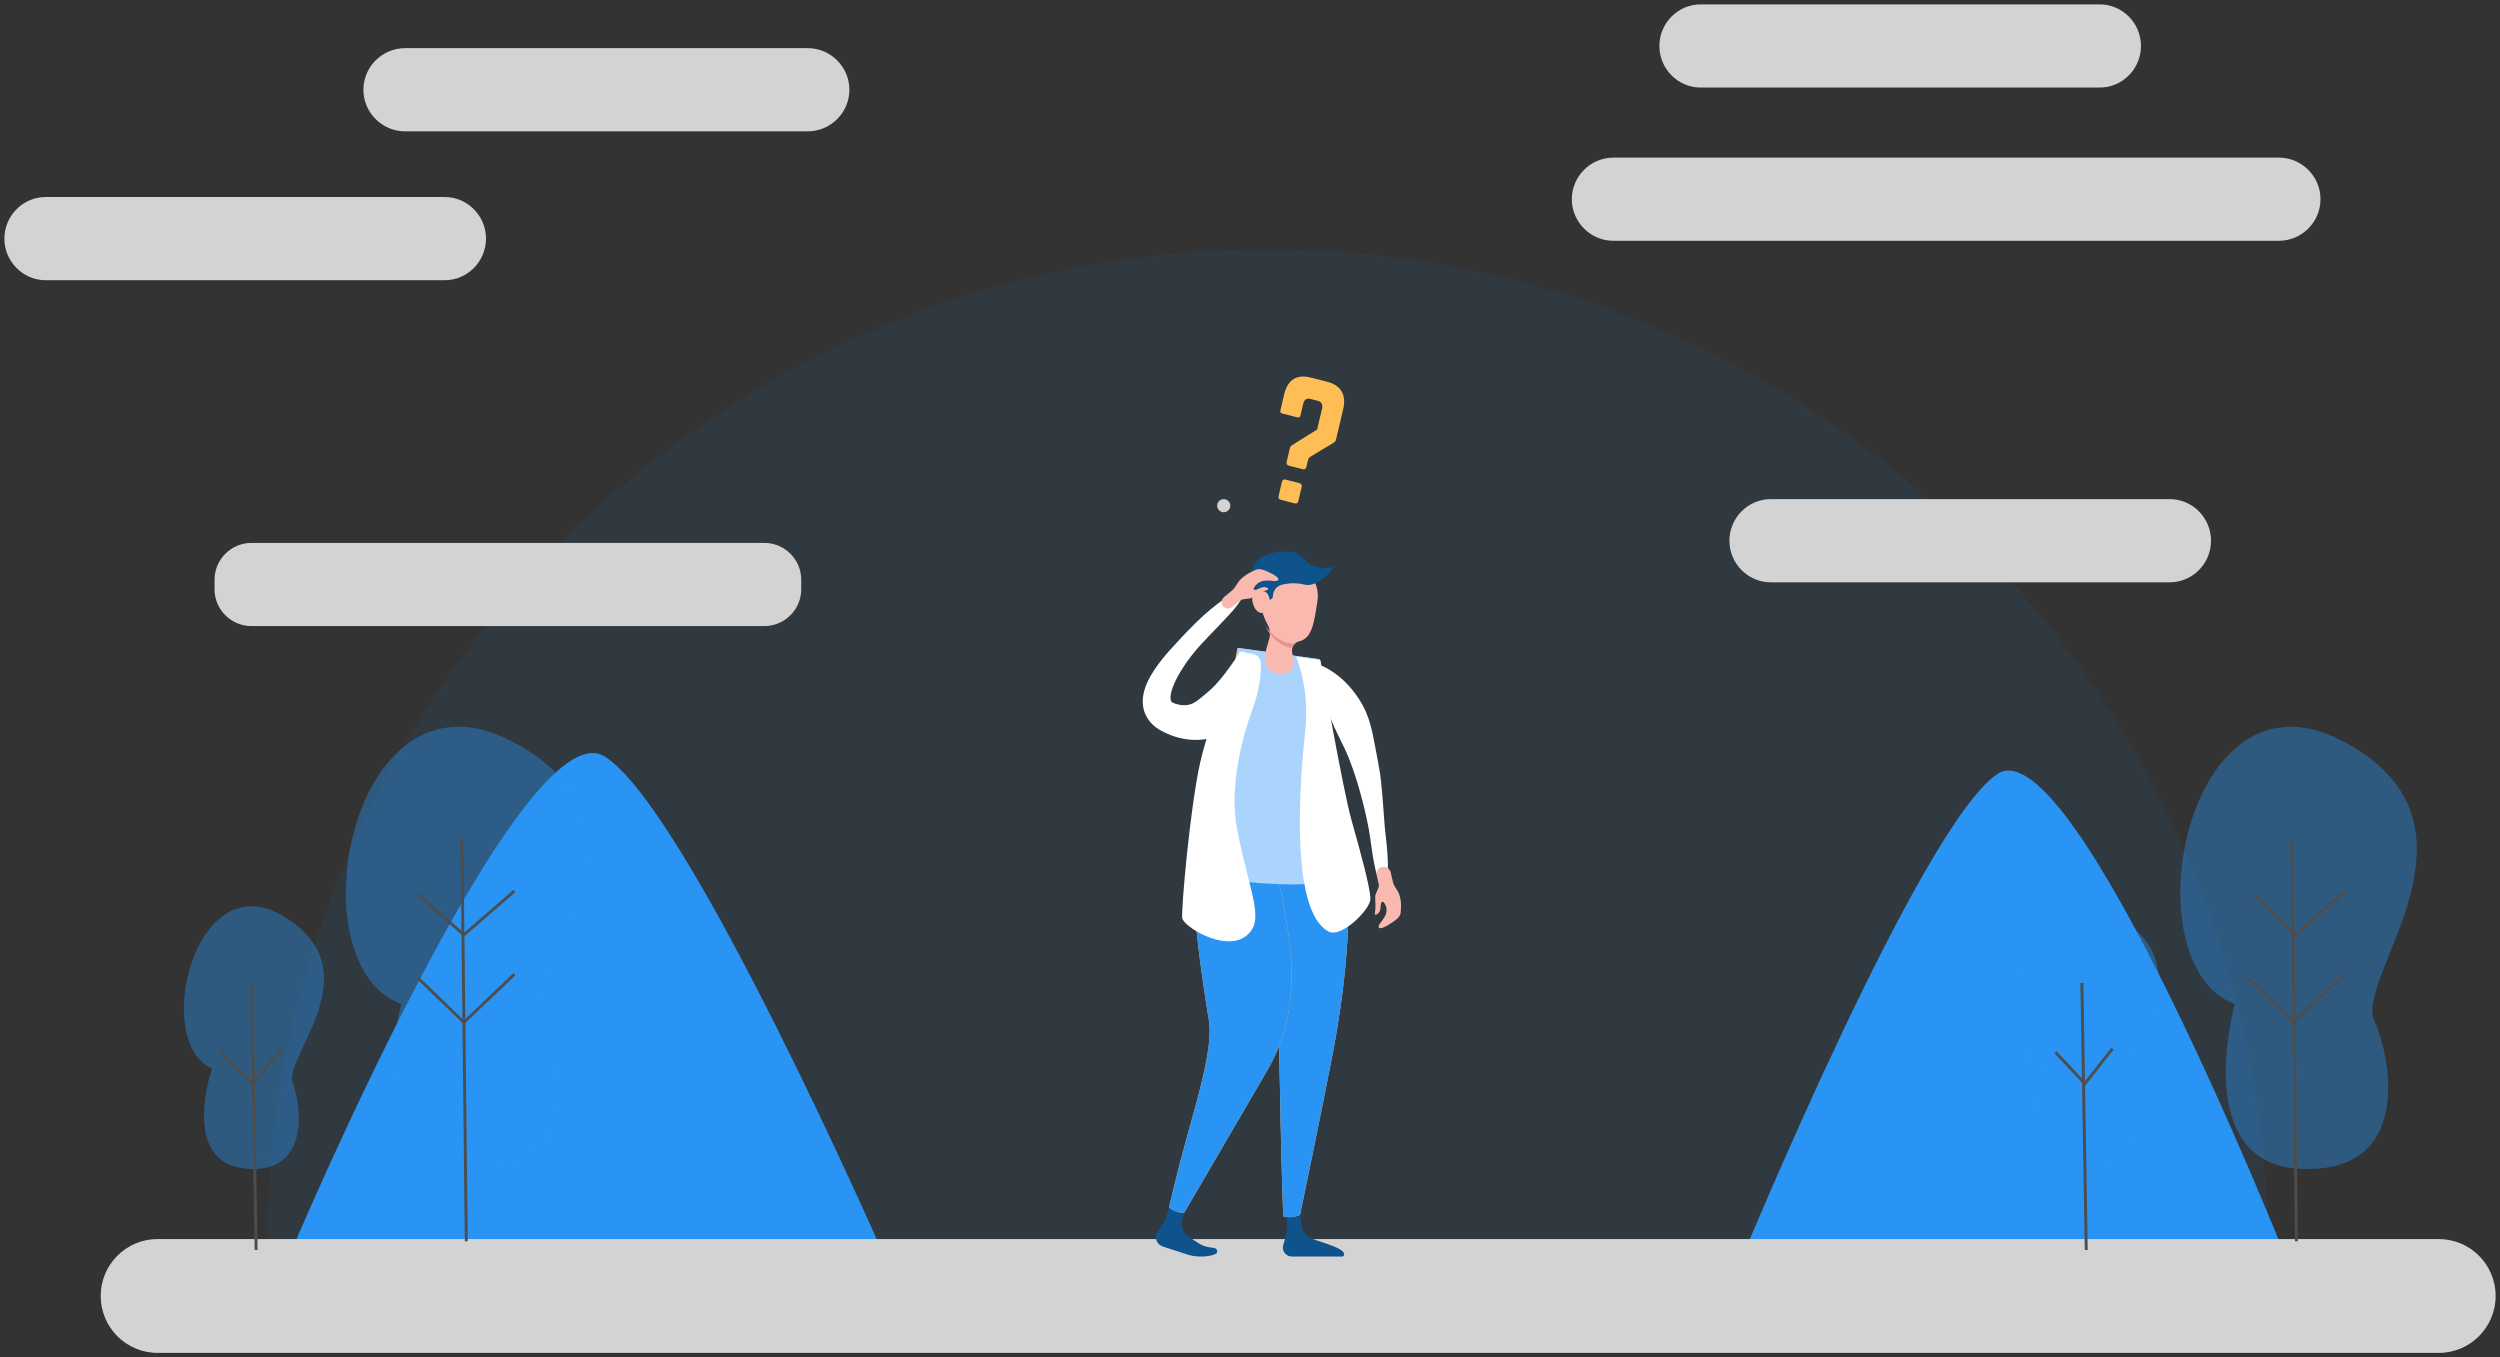
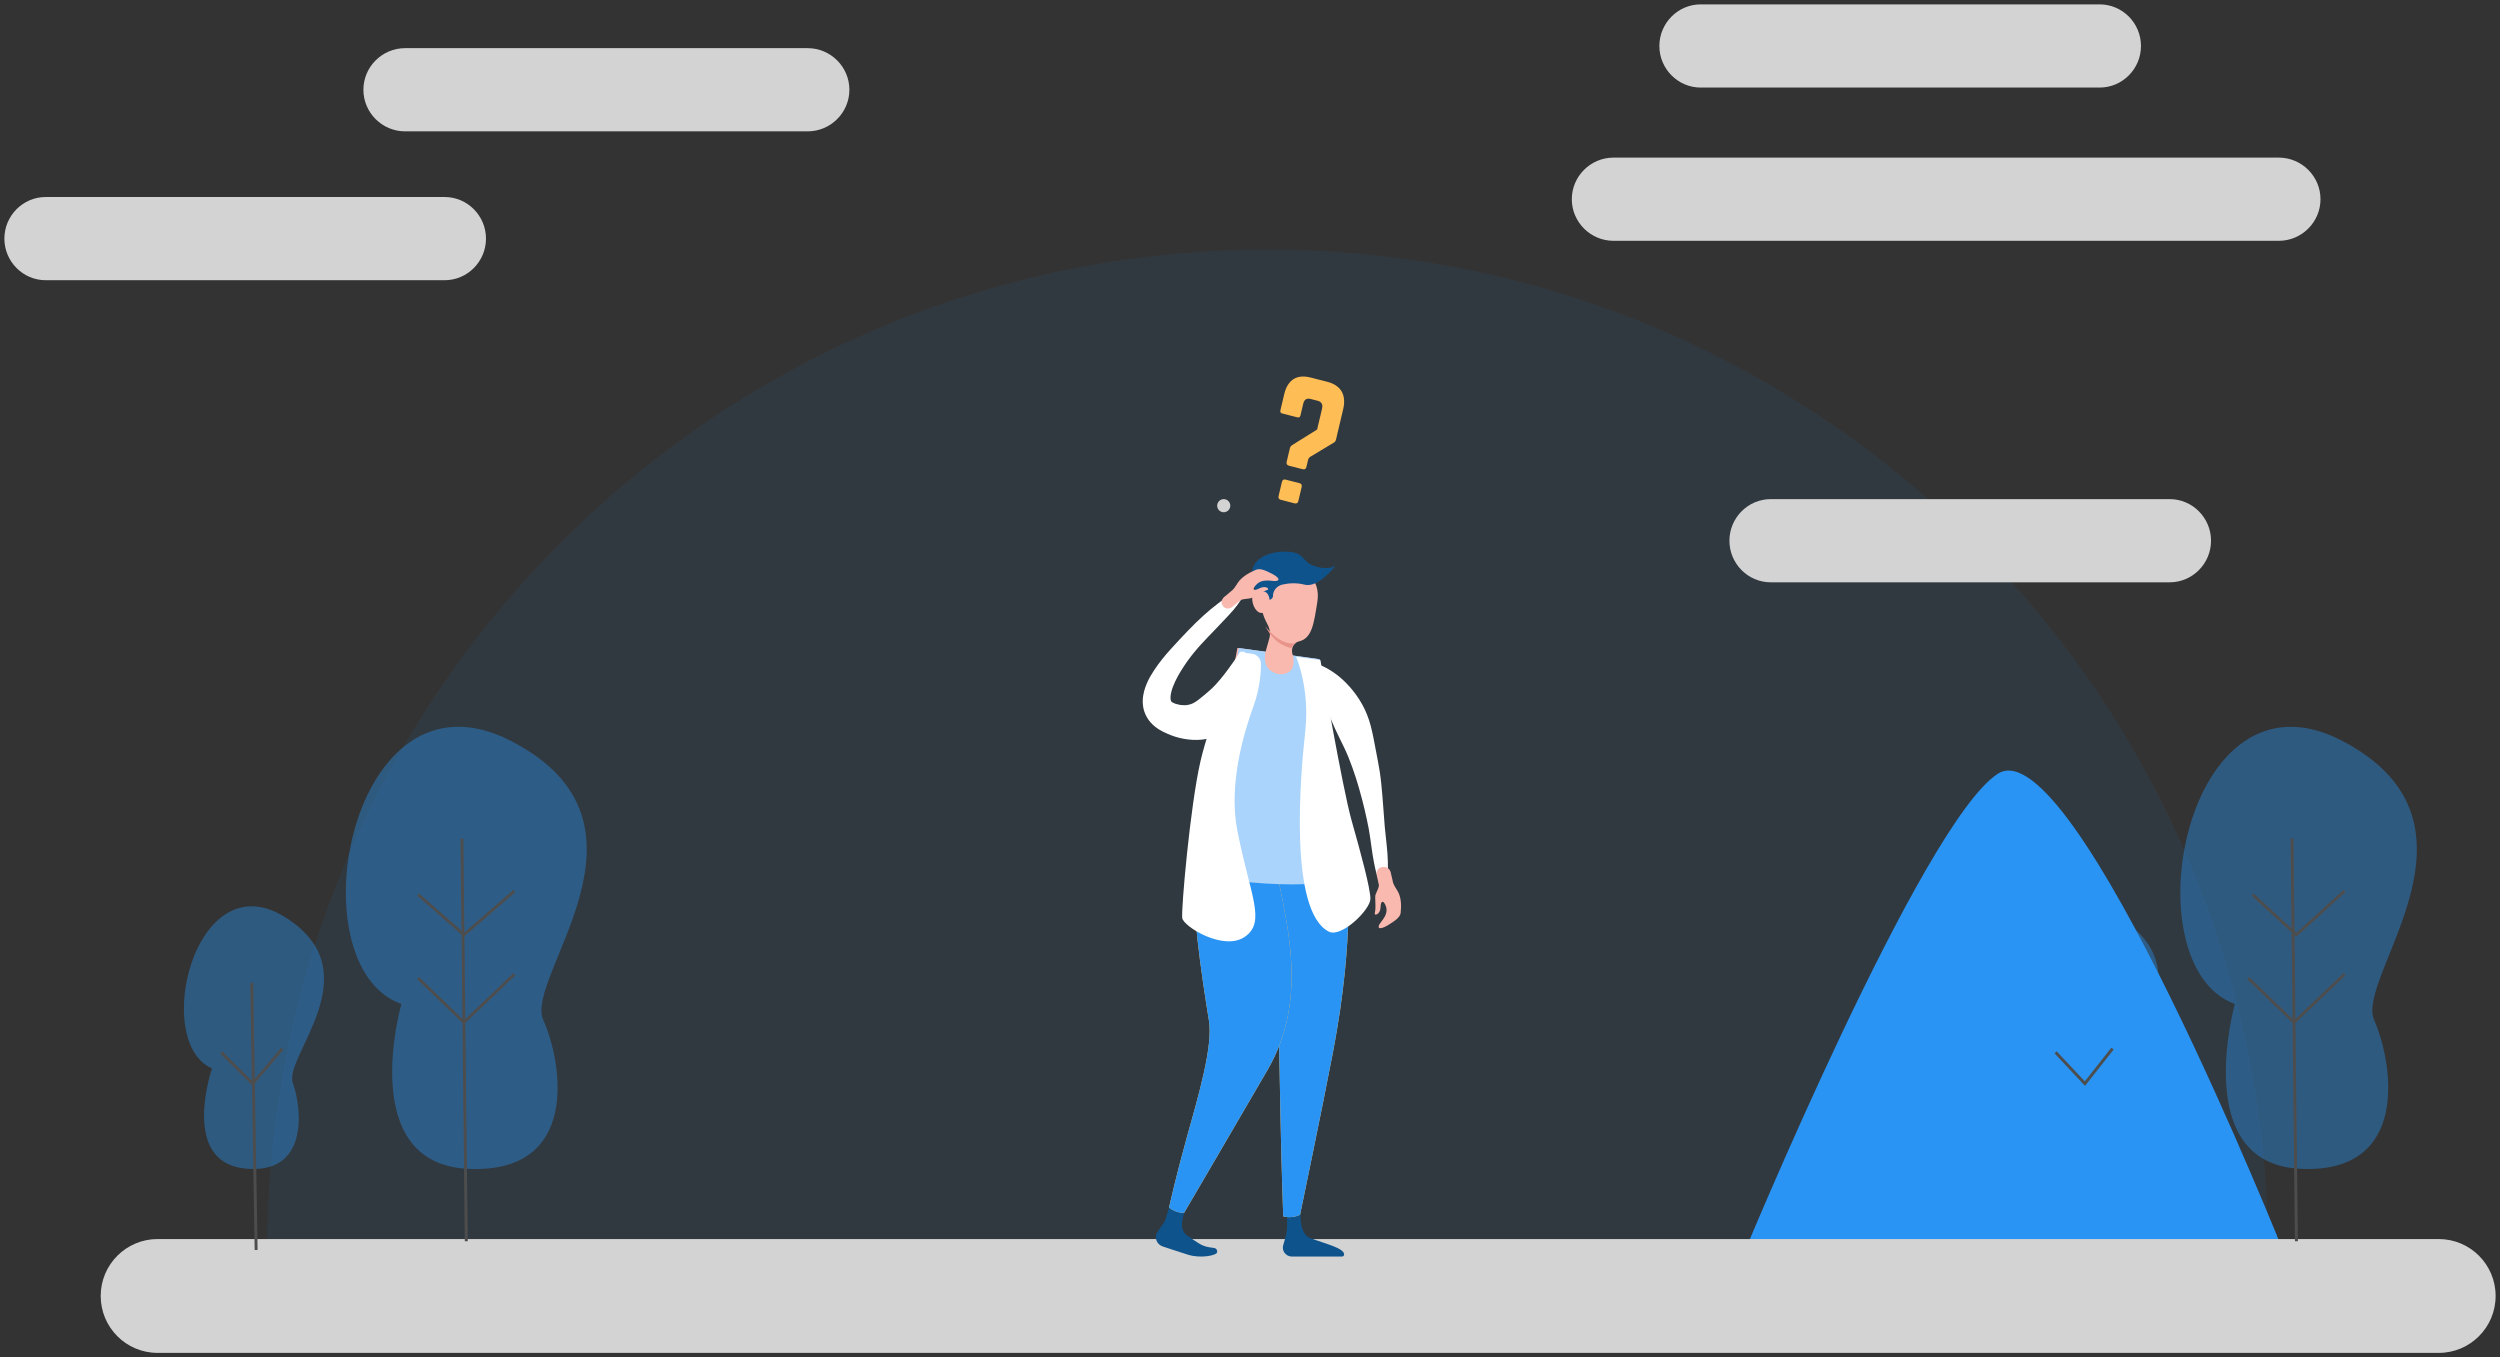
<svg xmlns="http://www.w3.org/2000/svg" width="571" height="310" overflow="hidden">
  <rect width="100%" height="100%" fill="#333333" stroke="none" />
  <defs>
    <clipPath id="clip0">
      <rect x="614" y="221" width="571" height="310" />
    </clipPath>
  </defs>
  <g clip-path="url(#clip0)" transform="translate(-614 -221)">
    <path d="M675 507C675 380.527 777.303 278 903.5 278 1029.7 278 1132 380.527 1132 507" fill="#2A94F4" fill-rule="evenodd" fill-opacity="0.071" />
-     <path d="M680 508C680 508 733.054 382.118 752.069 393.761 771.084 405.403 816 508 816 508L680 508Z" fill="#2A94F4" fill-rule="evenodd" />
    <path d="M1136 508C1136 508 1087.63 386.496 1070.29 397.734 1052.95 408.971 1012 508 1012 508L1136 508Z" fill="#2A94F4" fill-rule="evenodd" />
    <path d="M913.808 510 880.192 510C878.981 510 878 509.104 878 508 878 506.896 878.981 506 880.192 506L913.808 506C915.018 506 916 506.896 916 508 916 509.104 915.018 510 913.808 510Z" fill="#5E349D" fill-rule="evenodd" />
    <path d="M895 336.5C895 337.328 894.328 338 893.5 338 892.672 338 892 337.328 892 336.5 892 335.672 892.672 335 893.5 335 894.328 335 895 335.672 895 336.5Z" fill="#D3D3D3" fill-rule="evenodd" />
    <path d="M1134.48 276 982.516 276C977.282 276 973 271.725 973 266.5L973 266.5C973 261.275 977.282 257 982.516 257L1134.48 257C1139.72 257 1144 261.275 1144 266.5L1144 266.5C1144 271.725 1139.72 276 1134.48 276Z" fill="#D3D3D3" fill-rule="evenodd" />
    <path d="M798.484 251 706.517 251C701.283 251 697 246.725 697 241.5L697 241.5C697 236.275 701.283 232 706.517 232L798.483 232C803.718 232 808 236.275 808 241.5L808 241.5C808 246.725 803.718 251 798.484 251Z" fill="#D3D3D3" fill-rule="evenodd" />
    <path d="M1093.57 241 1002.43 241C997.244 241 993 236.725 993 231.5L993 231.5C993 226.275 997.244 222 1002.43 222L1093.57 222C1098.76 222 1103 226.275 1103 231.5L1103 231.5C1103 236.725 1098.76 241 1093.57 241Z" fill="#D3D3D3" fill-rule="evenodd" />
    <path d="M715.569 285 624.431 285C619.244 285 615 280.725 615 275.5L615 275.5C615 270.275 619.244 266 624.431 266L715.569 266C720.756 266 725 270.275 725 275.5L725 275.5C725 280.725 720.756 285 715.569 285Z" fill="#D3D3D3" fill-rule="evenodd" />
    <path d="M1109.57 354 1018.43 354C1013.24 354 1009 349.725 1009 344.5L1009 344.5C1009 339.275 1013.24 335 1018.43 335L1109.57 335C1114.76 335 1119 339.275 1119 344.5L1119 344.5C1119 349.725 1114.76 354 1109.57 354Z" fill="#D3D3D3" fill-rule="evenodd" />
-     <path d="M788.571 364 671.428 364C666.792 364 663 360.218 663 355.596L663 353.405C663 348.782 666.792 345 671.428 345L788.571 345C793.207 345 797 348.782 797 353.405L797 355.596C797 360.218 793.207 364 788.571 364Z" fill="#D3D3D3" fill-rule="evenodd" />
    <path d="M1184 517C1184 524.18 1178.18 530 1171.01 530L649.989 530C642.816 530 637 524.18 637 517L637 517C637 509.82 642.816 504 649.989 504L1171.01 504C1178.19 504 1184 509.82 1184 517L1184 517Z" fill="#D3D3D3" fill-rule="evenodd" />
    <path d="M705.684 450.308C705.684 450.308 695.228 486.715 720.874 487.956 746.52 489.197 742.53 463.882 738.074 453.958 733.618 444.033 767.423 409.074 730.641 390.204 693.86 371.336 681.047 441.597 705.684 450.308Z" fill="#2A94F4" fill-rule="evenodd" fill-opacity="0.4" />
    <path d="M662.422 465.039C662.422 465.039 655.116 486.22 669.786 487.874 684.456 489.53 683.075 474.398 680.874 468.362 678.673 462.326 699.324 442.84 678.897 430.348 658.47 417.856 648.599 458.997 662.422 465.039Z" fill="#2A94F4" fill-rule="evenodd" fill-opacity="0.4" />
    <path d="M671.5 445.5 672.5 506.5" stroke="#4D4D4D" stroke-width="0.667" stroke-miterlimit="8" fill="none" fill-rule="evenodd" />
    <path d="M678.5 460.5 671.703 468.5 664.5 461.353" stroke="#4D4D4D" stroke-width="0.667" stroke-miterlimit="8" fill="none" fill-rule="evenodd" />
    <path d="M719.5 412.5 720.5 504.5" stroke="#4D4D4D" stroke-width="0.667" stroke-miterlimit="8" fill="none" fill-rule="evenodd" />
    <path d="M731.5 424.5 719.956 434.5 709.5 425.322" stroke="#4D4D4D" stroke-width="0.667" stroke-miterlimit="8" fill="none" fill-rule="evenodd" />
    <path d="M731.5 443.5 719.956 454.5 709.5 444.404" stroke="#4D4D4D" stroke-width="0.667" stroke-miterlimit="8" fill="none" fill-rule="evenodd" />
    <path d="M1124.45 450.308C1124.45 450.308 1114.19 486.715 1139.37 487.956 1164.55 489.197 1160.63 463.882 1156.25 453.958 1151.88 444.033 1185.07 409.074 1148.96 390.204 1112.84 371.336 1100.26 441.597 1124.45 450.308Z" fill="#2A94F4" fill-rule="evenodd" fill-opacity="0.4" />
    <path d="M1080.62 465.039C1080.62 465.039 1073.09 486.22 1088.22 487.874 1103.34 489.53 1101.92 474.398 1099.65 468.362 1097.38 462.326 1118.68 442.84 1097.61 430.348 1076.55 417.856 1066.37 458.997 1080.62 465.039Z" fill="#2A94F4" fill-rule="evenodd" fill-opacity="0.4" />
-     <path d="M1089.5 445.5 1090.5 506.5" stroke="#4D4D4D" stroke-width="0.667" stroke-miterlimit="8" fill="none" fill-rule="evenodd" />
    <path d="M1096.5 460.5 1090.19 468.5 1083.5 461.353" stroke="#4D4D4D" stroke-width="0.667" stroke-miterlimit="8" fill="none" fill-rule="evenodd" />
    <path d="M1137.5 412.5 1138.5 504.5" stroke="#4D4D4D" stroke-width="0.667" stroke-miterlimit="8" fill="none" fill-rule="evenodd" />
    <path d="M1149.5 424.5 1138.48 434.5 1128.5 425.322" stroke="#4D4D4D" stroke-width="0.667" stroke-miterlimit="8" fill="none" fill-rule="evenodd" />
    <path d="M1149.5 443.5 1137.96 454.5 1127.5 444.404" stroke="#4D4D4D" stroke-width="0.667" stroke-miterlimit="8" fill="none" fill-rule="evenodd" />
    <path d="M922 420 915.139 371.553 896.628 369 887 419.65Z" fill="#FAB9AF" fill-rule="evenodd" />
    <path d="M907.956 495.583 907.975 500.73C907.979 501.777 907.832 502.819 907.54 503.827L907.08 505.412C906.702 506.713 907.709 508.005 909.1 508 912.707 507.987 918.871 507.997 920.46 507.999 920.72 508 920.974 507.829 920.997 507.577 921.131 506.075 916.666 505.069 913.302 503.803 910.74 502.84 910.877 498.364 911.193 495.751 911.312 494.763 910.465 493.923 909.445 494.006L909.445 494.006C908.601 494.074 907.953 494.761 907.956 495.583Z" fill="#0E538C" fill-rule="evenodd" />
    <path d="M882.127 493.328 880.171 499.561C880.084 499.836 879.955 500.097 879.788 500.336L878.401 502.312C877.521 503.567 878.155 505.28 879.662 505.722 879.662 505.722 882.457 506.666 885.34 507.575 888.29 508.505 892 507.727 892 506.981 892 505.32 890.388 506.638 887.687 504.904 886.782 504.324 885.847 503.716 885.014 503.088 882.69 501.337 884.72 496.903 886.143 494.406 886.655 493.508 886.111 492.393 885.068 492.179L884.394 492.041C883.405 491.839 882.419 492.399 882.127 493.328Z" fill="#0E538C" fill-rule="evenodd" />
    <path d="M901 420.735 921.592 419C921.592 419 923.666 434.045 918.462 461.281 916.021 474.053 910.935 498.46 910.935 498.46 909.674 499.013 908.392 499.153 907.087 498.826 907.087 498.826 906.7 488.06 906.465 476.466 906.238 465.347 906.177 453.466 905.471 449.579 904.029 441.638 901 420.735 901 420.735Z" fill="#FFBE55" fill-rule="evenodd" />
    <path d="M901 420.735 921.592 419C921.592 419 923.666 434.045 918.462 461.281 916.021 474.053 910.935 498.46 910.935 498.46 909.674 499.013 908.392 499.153 907.087 498.826 907.087 498.826 906.7 488.06 906.465 476.466 906.238 465.347 906.177 453.466 905.471 449.579 904.029 441.638 901 420.735 901 420.735Z" fill="#2A94F4" fill-rule="evenodd" />
    <path d="M905.812 420.984C907.97 432.367 912.793 449.389 903.503 465.381 894.213 481.371 884.457 497.996 884.457 497.996 883.2 498.047 882.06 497.599 881 496.809 881 496.809 882.629 489.559 884.984 481.094 887.677 471.411 891.089 460.02 890.117 454.081 888.295 442.951 886.203 428.128 886.837 420.928 887.471 413.731 904.676 414.998 905.812 420.984Z" fill="#FFBE55" fill-rule="evenodd" />
    <path d="M905.812 420.984C907.97 432.367 912.793 449.389 903.503 465.381 894.213 481.371 884.457 497.996 884.457 497.996 883.2 498.047 882.06 497.599 881 496.809 881 496.809 882.629 489.559 884.984 481.094 887.677 471.411 891.089 460.02 890.117 454.081 888.295 442.951 886.203 428.128 886.837 420.928 887.471 413.731 904.676 414.998 905.812 420.984Z" fill="#2A94F4" fill-rule="evenodd" />
    <path d="M922.977 418.852 915.425 371.557 896.958 369 887.034 418.94C886.847 419.879 887.45 420.79 888.382 420.969 891.82 421.626 900.113 423 909.394 423 916.323 423 920.217 421.64 921.988 420.78 922.705 420.43 923.103 419.645 922.977 418.852Z" fill="#AAD4FB" fill-rule="evenodd" />
    <path d="M902 372.638C902 375.999 901.386 379.328 900.231 382.487 897.972 388.666 894.583 400.351 896.597 410.647 899.496 425.472 903.224 431.465 898.392 434.919 893.559 438.374 884.29 432.609 884.023 430.687 883.756 428.766 885.827 405.158 888.174 394.931 890.522 384.704 897.096 370 897.096 370L899.882 370.296C901.086 370.424 902 371.434 902 372.638L902 372.638Z" fill="#FFFFFF" fill-rule="evenodd" />
    <path d="M910 371C910 371 913.233 378.047 912.106 388.173 910.978 398.298 908.365 429.13 917.501 433.786 920.393 435.26 927 428.731 927 426.309 927 423.887 924.795 415.779 922.706 408.407 920.617 401.035 915.582 371.772 915.582 371.772L910 371Z" fill="#FFFFFF" fill-rule="evenodd" />
    <path d="M907.45 350C903.536 350 902.075 352.935 902.001 358.365 901.973 360.399 902.841 362.414 903.54 363.701 904.059 364.656 904.201 365.788 903.905 366.844L903.046 369.909C902.462 372.752 903.743 374.312 905.635 374.878 906.572 375.158 907.695 374.941 908.513 374.384 909.486 373.721 909.566 372.297 909.385 371.091L909.163 370.217C908.864 369.04 909.512 367.771 910.642 367.511 913.656 366.817 914.087 363.507 914.895 358.366 915.736 353.008 911.364 350 907.45 350Z" fill="#FAB9AF" fill-rule="evenodd" />
    <path d="M907.017 347.007C904.166 347.007 899.456 348.553 900.051 352.504L900.577 355.298C900.787 356.413 901.756 357.249 902.933 357.346L902.933 357.346C903.042 357.732 903.407 358 903.824 358 904.333 358 904.746 357.604 904.746 357.114L904.746 357.114C904.746 355.854 905.667 354.779 906.948 354.503 908.518 354.164 910.196 354.083 911.952 354.536 915.172 355.367 918.995 350.247 919 350.196 919 350.196 917.369 351.394 914.144 350.257 910.919 349.119 912.264 346.854 907.017 347.007Z" fill="#0E538C" fill-rule="evenodd" />
    <path d="M904 358.5C904 359.881 903.489 361 902.169 361 900.848 361 900 359.101 900 357.72 900 356.339 900.848 356 902.169 356 903.489 356 904 357.119 904 358.5Z" fill="#FAB9AF" fill-rule="evenodd" />
    <path d="M898.126 356.704C898.126 356.704 897.684 357.723 896.631 359.156 896.106 359.875 895.424 360.694 894.587 361.571 893.762 362.461 892.829 363.456 891.797 364.521 890.773 365.594 889.642 366.731 888.506 367.977 887.358 369.211 886.229 370.579 885.175 372.043 884.147 373.519 883.149 375.075 882.4 376.665 882.035 377.457 881.718 378.259 881.536 379.003 881.346 379.742 881.292 380.438 881.389 380.859 881.437 381.067 881.508 381.204 881.573 381.282 881.647 381.353 881.72 381.382 881.809 381.441 881.992 381.545 882.391 381.759 883.044 381.884L883.41 381.973C883.466 381.985 883.544 382.009 883.581 382.011L883.687 382.016 884.109 382.047 884.602 382.068 885.073 382.038C885.686 381.954 886.221 381.776 886.681 381.524 887.597 381.013 888.266 380.374 889.086 379.73 889.887 379.067 890.773 378.307 891.581 377.446 893.198 375.72 894.584 373.773 895.62 372.308 896.157 371.537 896.578 370.932 896.866 370.52 897.172 370.087 897.358 369.847 897.358 369.847L898.296 369.876C898.296 369.876 898.456 370.131 898.712 370.629 898.947 371.126 899.281 371.872 899.541 372.859 900.056 374.816 900.384 377.825 899.136 381.393 898.502 383.154 897.47 385.083 895.701 386.749 894.812 387.571 893.741 388.313 892.512 388.871 891.287 389.434 889.904 389.791 888.5 389.934 885.677 390.21 882.832 389.592 880.571 388.555 879.974 388.294 879.279 387.967 878.63 387.554 877.97 387.113 877.304 386.609 876.72 385.91 876.136 385.23 875.663 384.405 875.371 383.548 875.089 382.69 874.99 381.836 875.001 381.052 875.04 379.479 875.465 378.206 875.941 377.08 876.426 375.952 877.01 374.978 877.615 374.06 878.827 372.233 880.139 370.65 881.463 369.193 882.773 367.727 884.071 366.376 885.29 365.092 886.522 363.821 887.703 362.645 888.847 361.616 889.985 360.581 891.079 359.691 892.072 358.931 893.053 358.157 893.978 357.561 894.786 357.126 896.399 356.25 897.526 356 897.526 356L898.126 356.704Z" fill="#FFFFFF" fill-rule="evenodd" />
    <path d="M929.553 423C929.553 423 928.958 422.192 928.47 420.725 928.21 419.993 928.037 419.09 927.826 418.055 927.63 417.019 927.43 415.849 927.261 414.567 927.08 413.287 926.905 411.897 926.647 410.439 926.387 408.983 926.034 407.459 925.676 405.892 925.306 404.327 924.883 402.721 924.424 401.124 924.206 400.318 923.939 399.539 923.708 398.744 923.451 397.968 923.214 397.23 922.909 396.393 922.627 395.602 922.323 394.809 922.021 394.031 921.694 393.261 921.369 392.5 921.017 391.767 920.324 390.295 919.591 388.911 918.985 387.571 918.366 386.233 917.843 384.942 917.344 383.707 916.828 382.484 916.335 381.324 915.838 380.25 915.339 379.179 914.865 378.171 914.403 377.273 913.942 376.377 913.529 375.556 913.162 374.881 912.793 374.18 912.504 373.629 912.306 373.253 912.102 372.867 912 372.644 912 372.644L912.44 372C912.44 372 912.678 372.032 913.112 372.125 913.334 372.163 913.595 372.234 913.9 372.326 914.207 372.415 914.566 372.515 914.946 372.667 915.719 372.951 916.635 373.367 917.625 373.963 918.612 374.561 919.691 375.325 920.742 376.307 921.795 377.285 922.855 378.451 923.803 379.8 924.759 381.14 925.626 382.652 926.26 384.299 926.92 385.937 927.328 387.705 927.687 389.47 928.021 391.212 928.359 392.981 928.698 394.75 928.856 395.582 929.015 396.529 929.165 397.429 929.287 398.322 929.406 399.218 929.489 400.091 929.677 401.842 929.8 403.549 929.925 405.195 930.066 406.839 930.15 408.427 930.286 409.922 930.423 411.418 930.6 412.822 930.73 414.123 930.872 415.423 930.944 416.62 930.98 417.684 931.004 418.75 931.026 419.678 930.922 420.455 930.746 422.006 930.312 422.924 930.312 422.924L929.553 423Z" fill="#FFFFFF" fill-rule="evenodd" />
    <path d="M902.363 356.188C901.265 356.75 900.225 357.435 899.767 357.613 899.576 357.687 899.006 357.728 898.841 357.752 898.358 357.822 897.6 357.853 897.227 358.169L895.636 359.473C894.877 360.116 893.994 360.234 893.355 359.471L893.355 359.471C892.663 358.645 893.049 357.676 893.945 357.08L895.043 356.149C895.76 355.672 896.194 354.916 896.66 354.189 897.608 352.71 899.394 351.758 900.897 351.128 901.841 350.733 903.096 351.302 904.726 352.15 905.526 352.567 906.644 353.454 905.533 353.692 904.602 353.891 902.052 352.77 900.511 355.058 900.435 355.171 900.262 355.473 900.364 355.604 900.671 355.993 901.567 355.352 902.128 355.188 902.916 354.957 903.487 355.165 903.633 355.464 903.789 355.78 903.147 355.786 902.363 356.188Z" fill="#FAB9AF" fill-rule="evenodd" />
    <path d="M928.151 428.446C928.178 427.224 928.053 425.996 928.121 425.513 928.149 425.311 928.409 424.793 928.474 424.638 928.661 424.183 929.031 423.505 928.917 423.031L928.475 421.033C928.243 420.071 928.594 419.242 929.683 419.038L929.683 419.038C930.863 418.816 931.613 419.604 931.727 420.665L932.062 422.059C932.153 422.908 932.667 423.639 933.137 424.385 934.091 425.901 934.085 427.907 933.909 429.515 933.799 430.524 932.575 431.359 930.878 432.391 930.043 432.898 928.578 433.464 928.932 432.382 929.228 431.475 931.681 429.764 930.242 427.352 930.171 427.233 929.965 426.94 929.782 426.97 929.236 427.057 929.394 428.14 929.258 428.707 929.069 429.503 928.562 429.907 928.19 429.896 927.797 429.884 928.131 429.319 928.151 428.446Z" fill="#FAB9AF" fill-rule="evenodd" />
    <path d="M903 364C903 364 906.119 368.543 910 367.928 910 367.928 909.194 368.336 908.998 369 908.998 369 905.312 368.712 903 364Z" fill="#E8948B" fill-rule="evenodd" />
    <path d="M906.791 331.071C906.899 330.617 907.192 330.432 907.629 330.544L910.793 331.351C911.231 331.463 911.409 331.768 911.301 332.223L910.54 335.44C910.433 335.895 910.14 336.08 909.701 335.968L906.538 335.16C906.101 335.049 905.922 334.744 906.031 334.289L906.791 331.071ZM917.124 308.194C920.254 308.993 921.558 311.18 920.781 314.467L919.152 321.358C919.061 321.742 918.902 321.961 918.575 322.137L913.292 325.314C912.998 325.499 912.839 325.717 912.749 326.102L912.385 327.64C912.278 328.096 911.985 328.28 911.546 328.168L908.383 327.361C907.946 327.249 907.768 326.944 907.875 326.489L908.603 323.412C908.685 323.062 908.844 322.843 909.137 322.658L914.831 319.104 915.972 314.277C916.187 313.368 915.797 312.75 914.955 312.535L913.34 312.122C912.431 311.89 911.878 312.269 911.663 313.178L911.019 315.906C910.936 316.256 910.684 316.414 910.348 316.328L906.847 315.435C906.477 315.34 906.358 315.088 906.441 314.738L907.317 311.03C908.095 307.743 910.191 306.423 913.354 307.231L917.124 308.194Z" fill="#FFBE55" fill-rule="evenodd" />
  </g>
</svg>